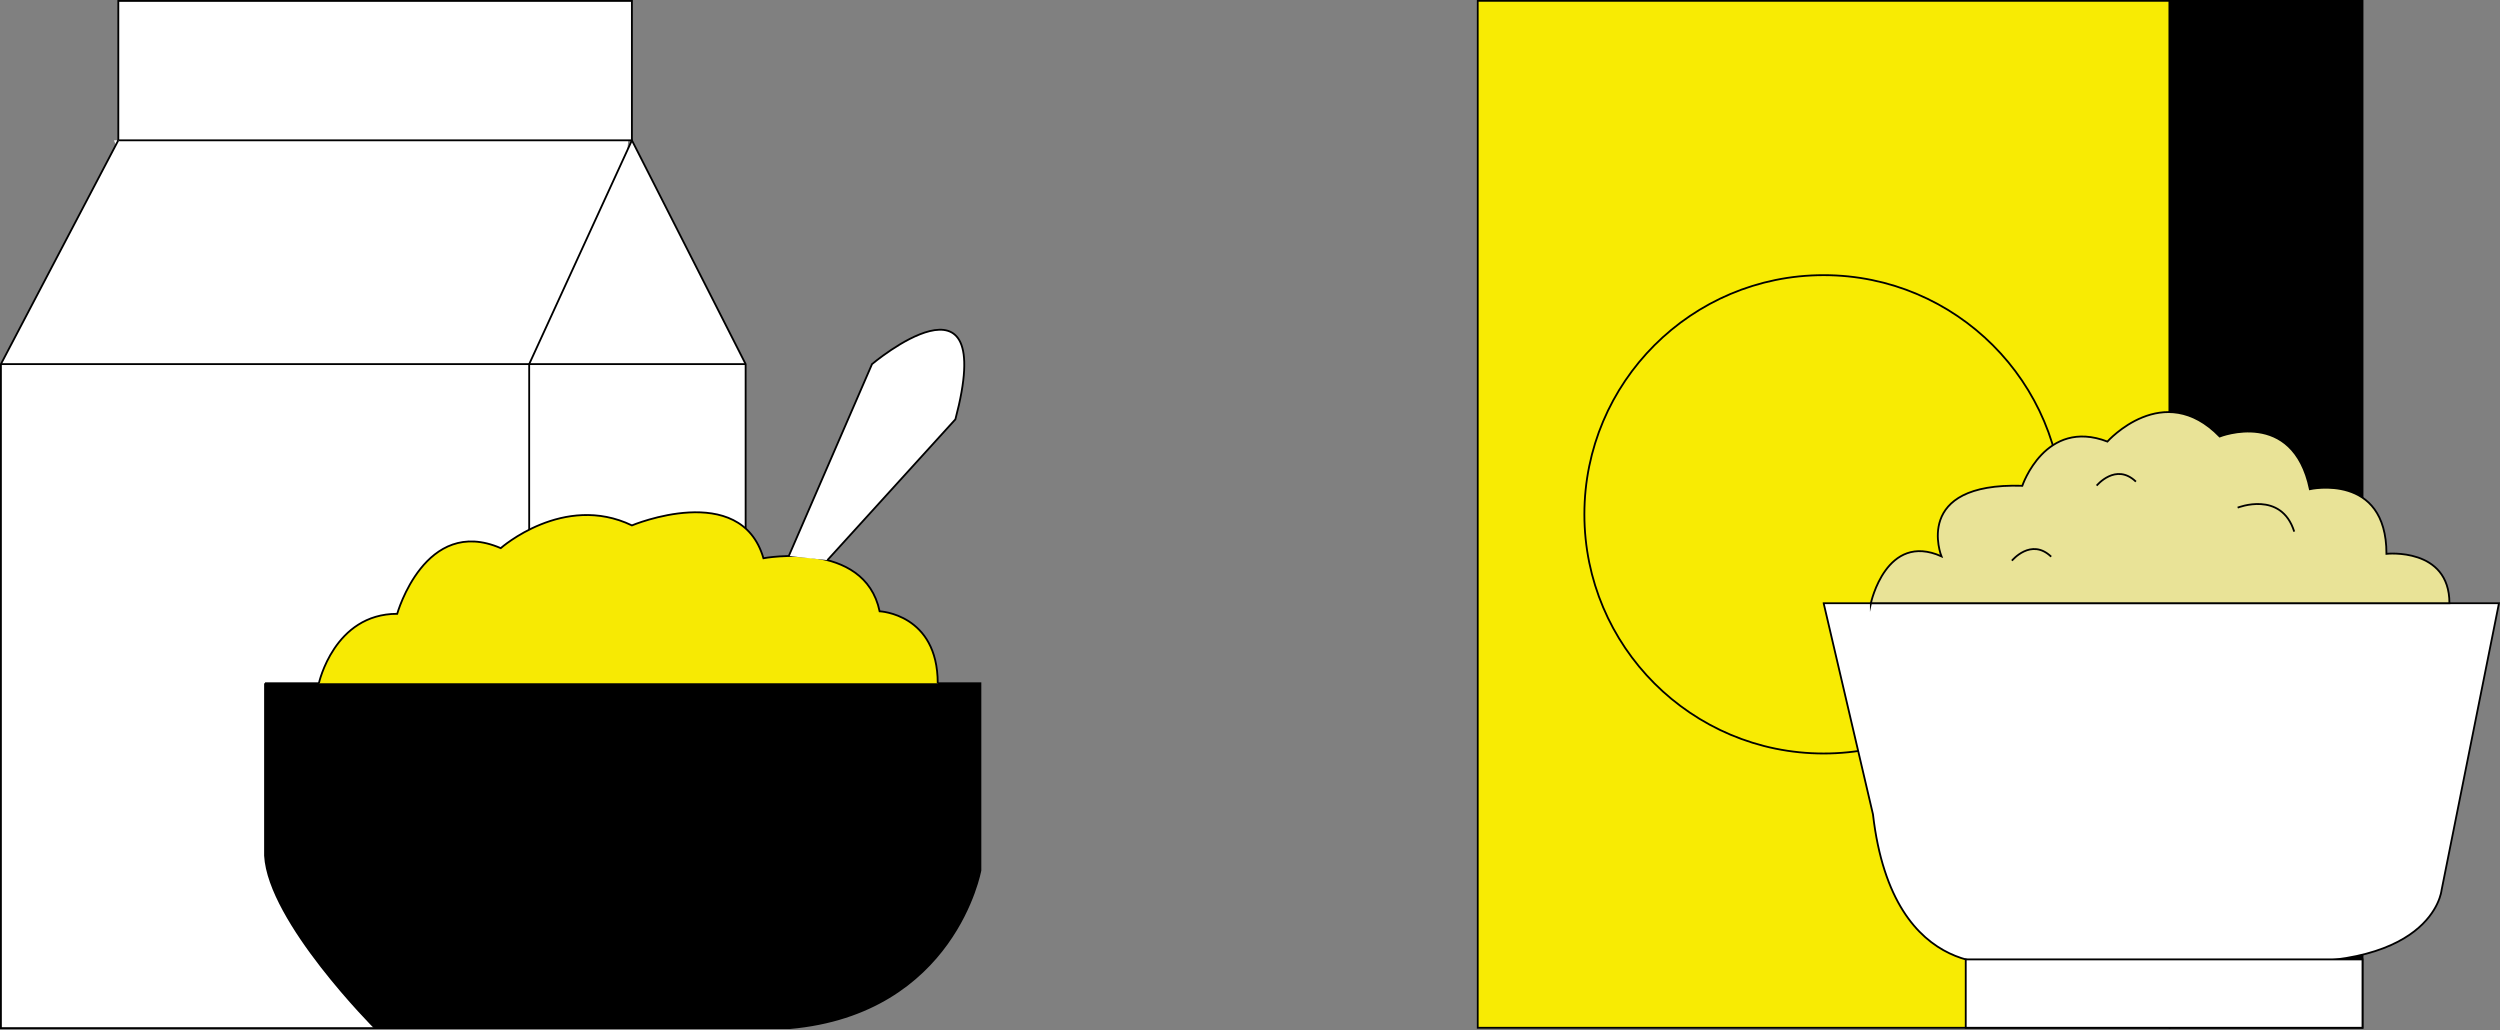
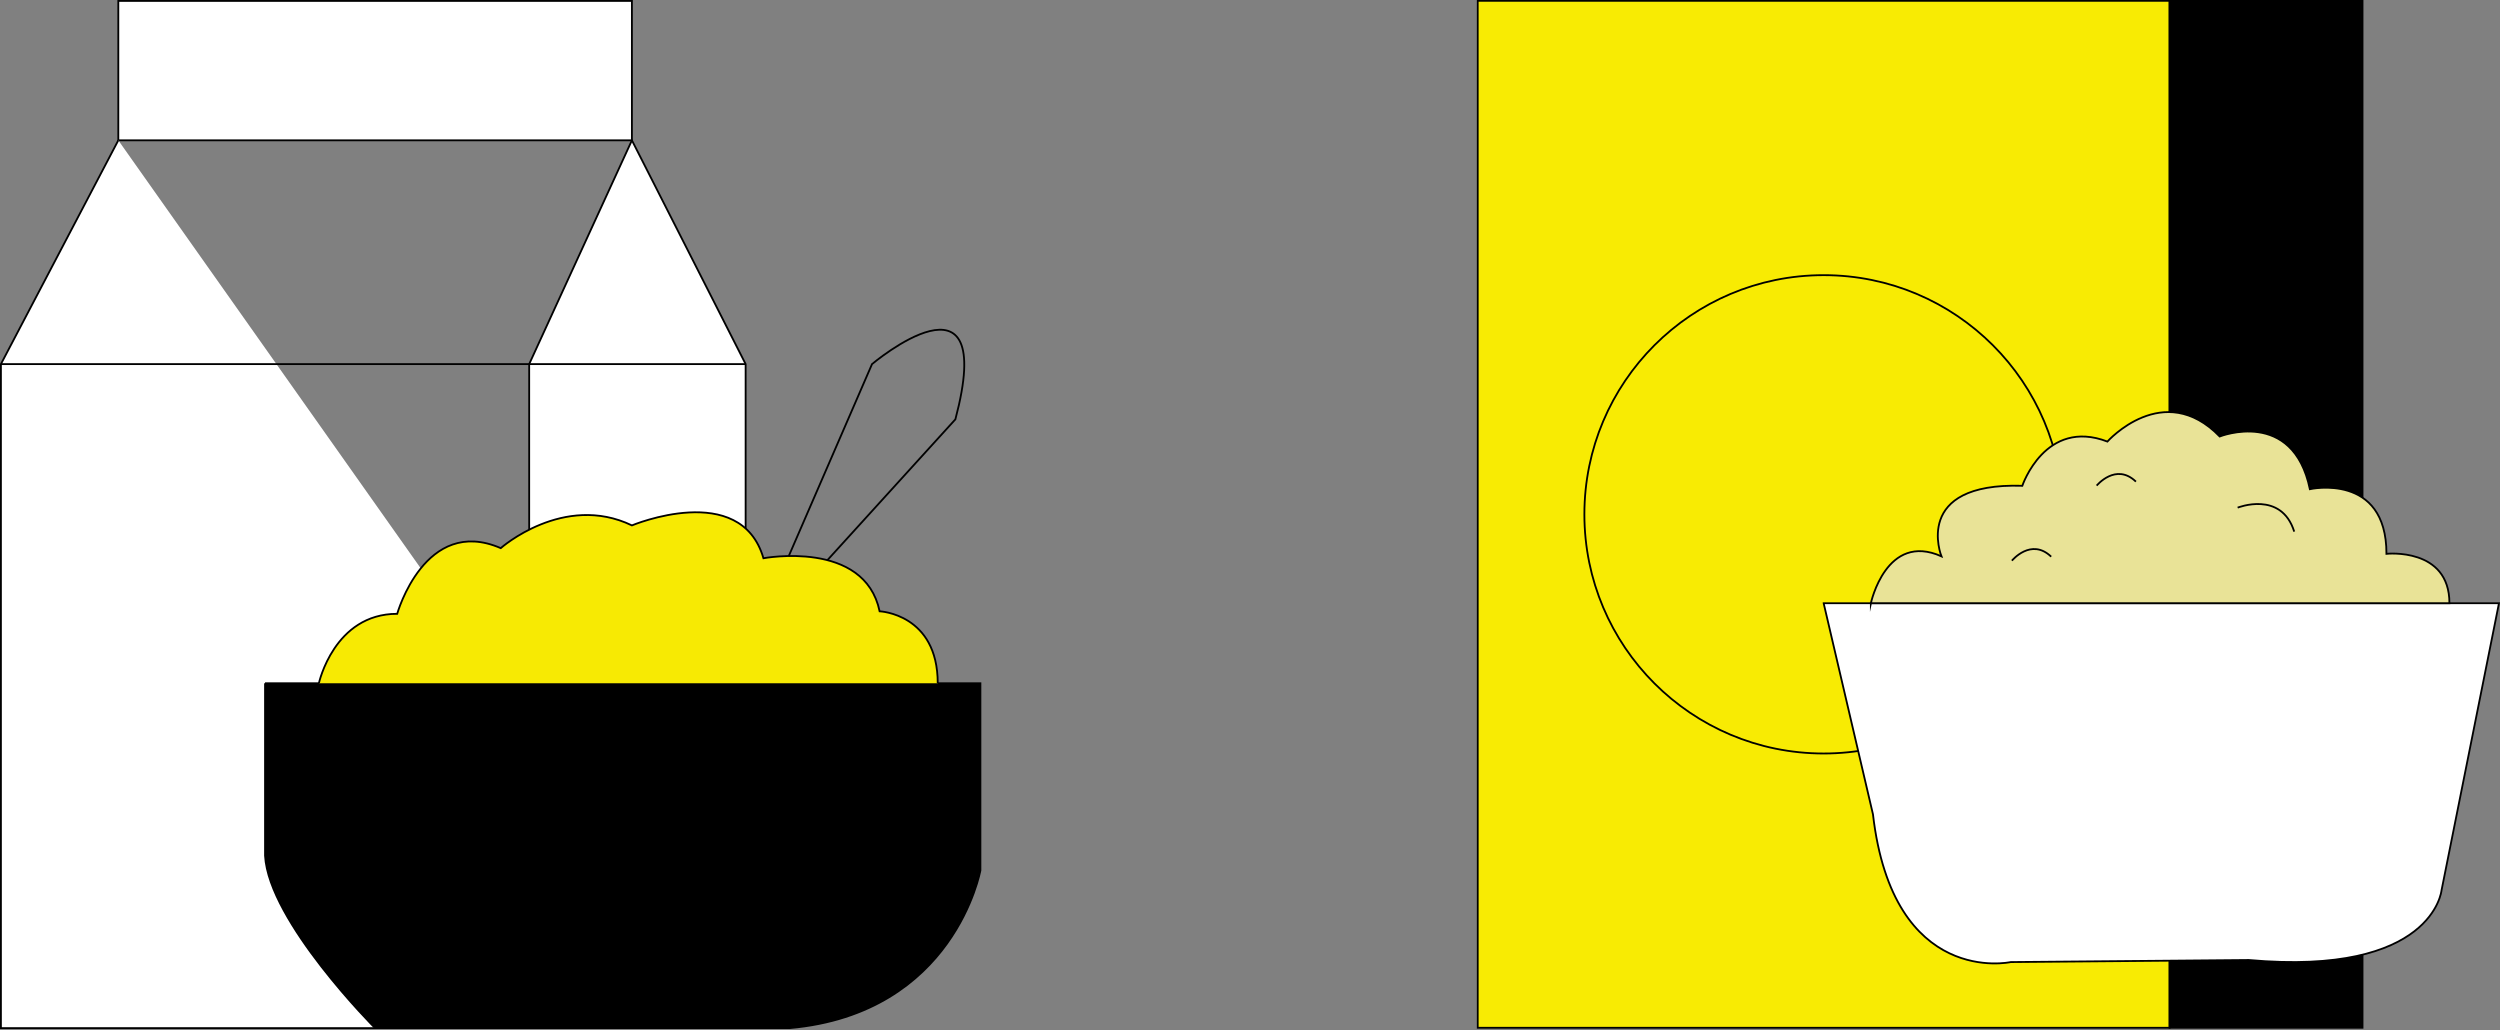
<svg xmlns="http://www.w3.org/2000/svg" width="1361" height="561" viewBox="0 0 1361 561" fill="none">
  <rect x="0" y="0" width="1361" height="561" fill="#808080" stroke="none" />
  <g clip-path="url(#clip0_1042_23)">
-     <path d="M62.05 76.39H342.04L306.23 438.22L181.85 386.26L62.05 76.39Z" fill="white" />
    <path d="M344.01 0.5H64.41V76.39H344.01V0.5Z" fill="white" stroke="black" stroke-miterlimit="10" />
    <path d="M64.41 76.39L0.5 198.22V559.7H288.09V198.22L344.01 76.39L405.92 198.22V559.7" fill="white" />
    <path d="M64.41 76.39L0.5 198.22V559.7H288.09V198.22L344.01 76.39L405.92 198.22V559.7" stroke="black" stroke-miterlimit="10" />
-     <path d="M0.5 198.22H288.09H405.92" fill="white" />
    <path d="M0.5 198.22H288.09H405.92" stroke="black" stroke-miterlimit="10" />
    <path d="M144.29 371.97H533.73V473.82C533.73 473.82 519.75 551.71 429.88 559.7H204.2C204.2 559.7 146.28 501.78 144.29 465.83V371.96V371.97Z" fill="black" stroke="black" stroke-miterlimit="10" />
    <path d="M173.6 371.97C173.6 371.97 181.85 334.16 216.23 334.16C216.23 334.16 231.36 280.53 272.61 298.41C272.61 298.41 306.8 268.16 344.02 286.03C344.02 286.03 403.24 261.28 415.62 303.91C415.62 303.91 470.62 293.6 478.87 332.79C478.87 332.79 510.5 334.16 510.5 371.98" fill="#F7EA03" />
    <path d="M173.6 371.97C173.6 371.97 181.85 334.16 216.23 334.16C216.23 334.16 231.36 280.53 272.61 298.41C272.61 298.41 306.8 268.16 344.02 286.03C344.02 286.03 403.24 261.28 415.62 303.91C415.62 303.91 470.62 293.6 478.87 332.79C478.87 332.79 510.5 334.16 510.5 371.98" stroke="black" stroke-miterlimit="10" />
-     <path d="M429.41 302.7L474.73 198.22C474.73 198.22 543.48 140.28 520.11 228.28L450.43 304.95" fill="white" />
    <path d="M429.41 302.7L474.73 198.22C474.73 198.22 543.48 140.28 520.11 228.28L450.43 304.95" stroke="black" stroke-miterlimit="10" />
  </g>
  <g clip-path="url(#clip1_1042_23)">
    <path d="M1181.14 0.459H804.459V559.541H1181.14V0.459Z" fill="#F8EB03" stroke="black" stroke-miterlimit="10" />
    <path d="M1181.14 559.541H1286.15V0.459H1181.14V559.541Z" fill="black" stroke="black" stroke-miterlimit="10" />
    <path d="M992.799 410.206C1064.74 410.206 1123.06 351.911 1123.06 280C1123.06 208.089 1064.74 149.794 992.799 149.794C920.858 149.794 862.539 208.089 862.539 280C862.539 351.911 920.858 410.206 992.799 410.206Z" fill="#F8EB03" stroke="black" stroke-miterlimit="10" />
    <path d="M992.799 328.395H1360.44L1329.17 484.672C1329.17 484.672 1324.7 531.551 1224.2 522.625L1094.65 523.755C1094.65 523.755 1030.61 537.814 1019.64 443.293L992.799 328.404V328.395Z" fill="white" stroke="black" stroke-miterlimit="10" />
-     <path d="M1286.15 522.304H1070.15V559.541H1286.15V522.304Z" fill="white" stroke="black" stroke-miterlimit="10" />
    <path d="M1018.5 328.395C1018.5 328.395 1026.84 289.431 1056.92 302.866C1056.92 302.866 1040.73 262.616 1100.95 264.462C1100.95 264.462 1113.39 227.427 1147.27 240.384C1147.27 240.384 1177.84 206.178 1208.41 237.629C1208.41 237.629 1248.24 221.862 1257.5 266.308C1257.5 266.308 1299.19 257.052 1299.19 301.497C1299.19 301.497 1333.47 297.861 1333.47 328.385H1018.5V328.395Z" fill="#E9E397" stroke="black" stroke-miterlimit="10" />
    <path d="M1218.17 276.364C1218.17 276.364 1241.92 266.896 1248.98 289.422" stroke="black" stroke-miterlimit="10" />
    <path d="M1095.28 305.226C1095.28 305.226 1105.72 292.562 1116.66 303.059" stroke="black" stroke-miterlimit="10" />
    <path d="M1141.42 264.37C1141.42 264.37 1151.85 251.707 1162.79 262.203" stroke="black" stroke-miterlimit="10" />
  </g>
  <defs>
    <clipPath id="clip0_1042_23">
      <rect width="534.24" height="560.2" fill="white" />
    </clipPath>
    <clipPath id="clip1_1042_23">
      <rect width="557" height="560" fill="white" transform="translate(804)" />
    </clipPath>
  </defs>
</svg>